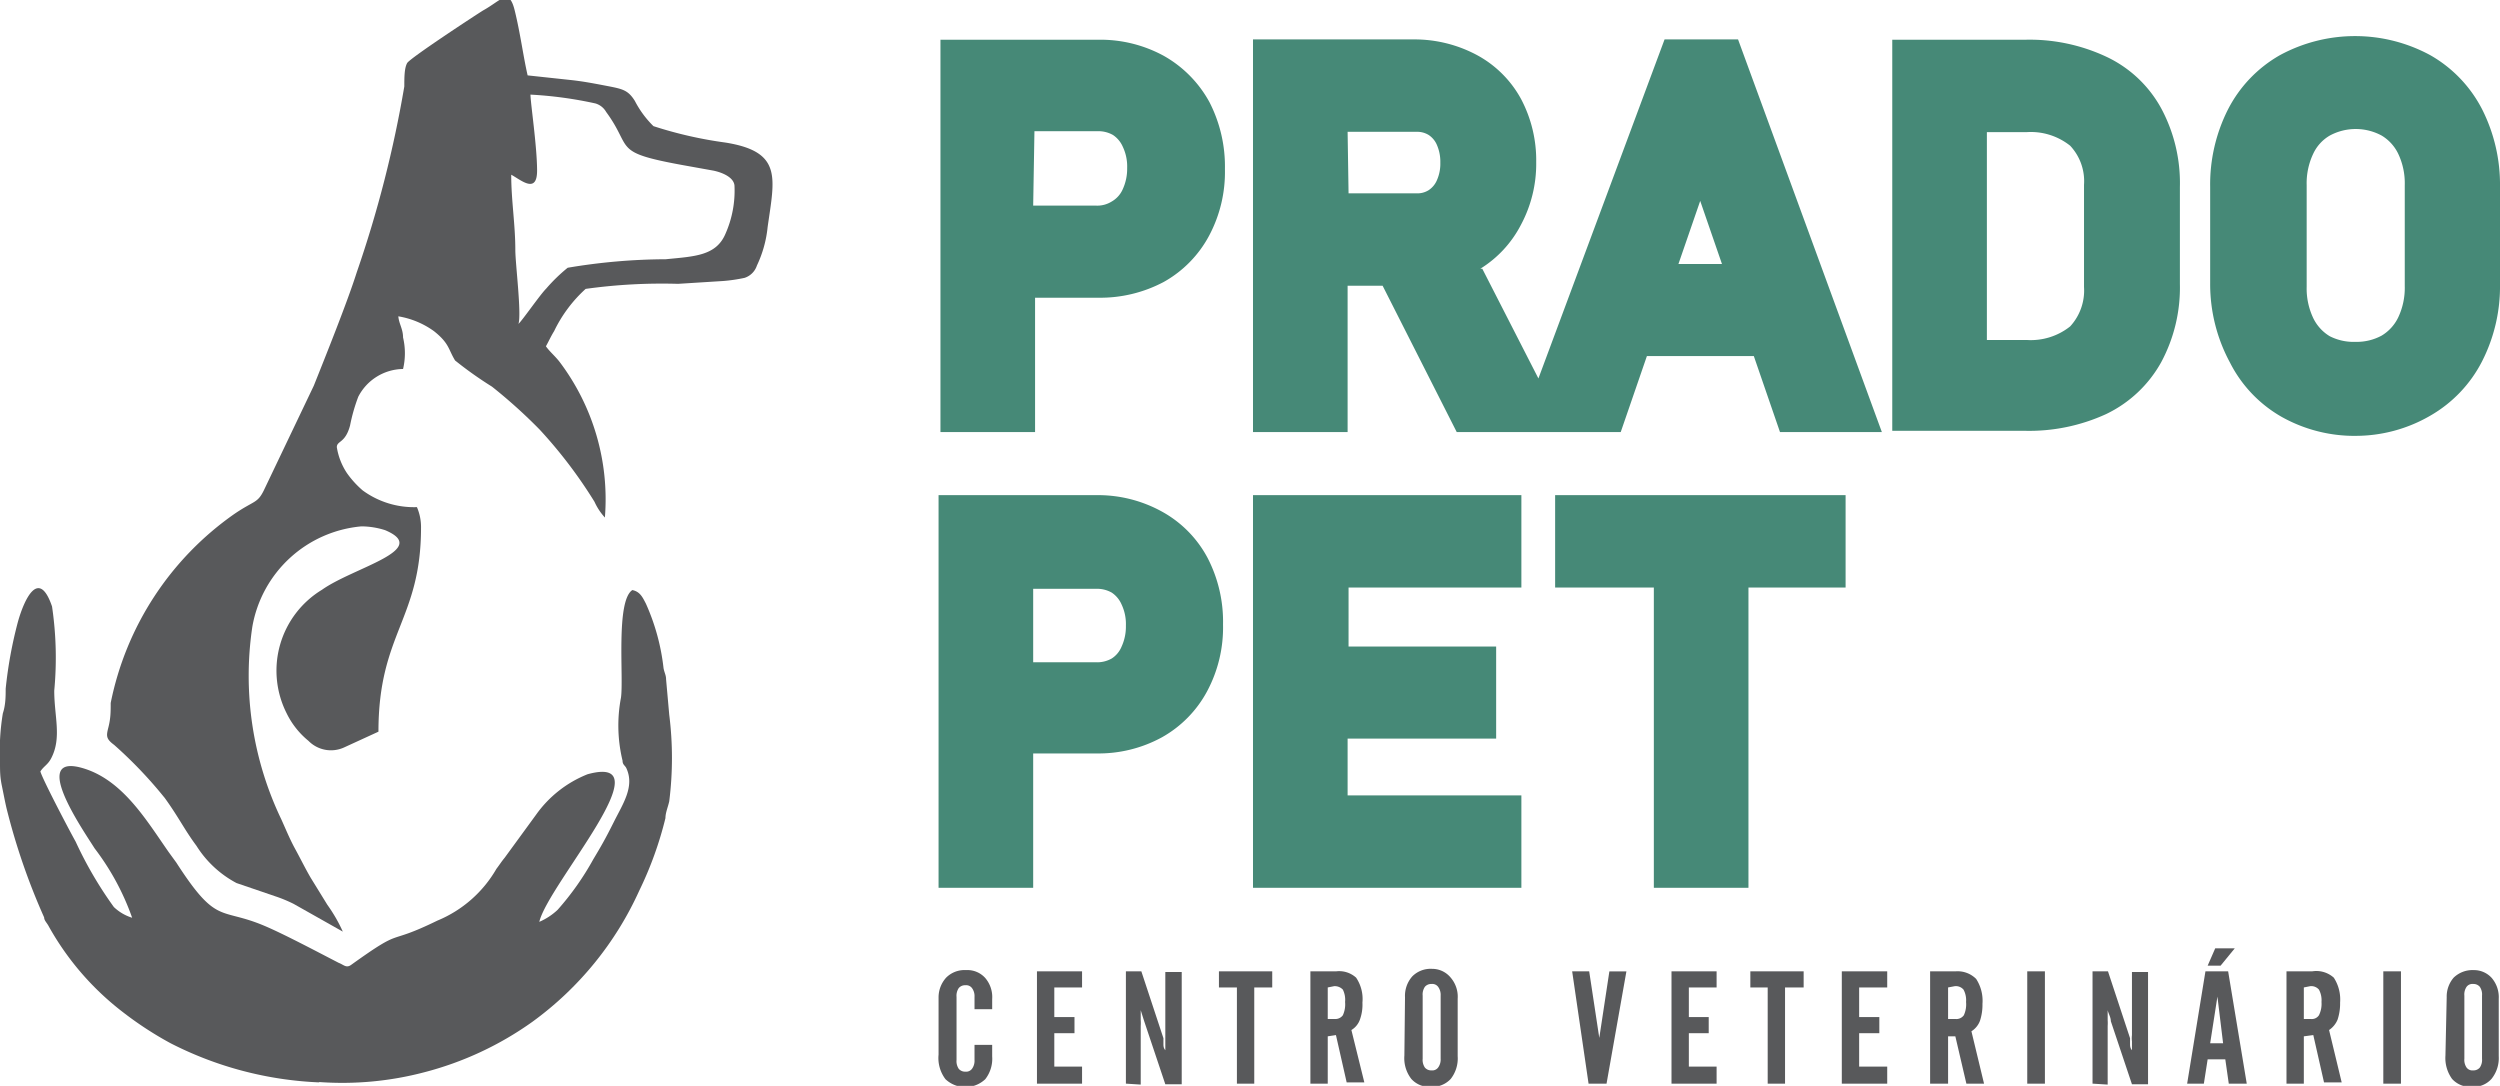
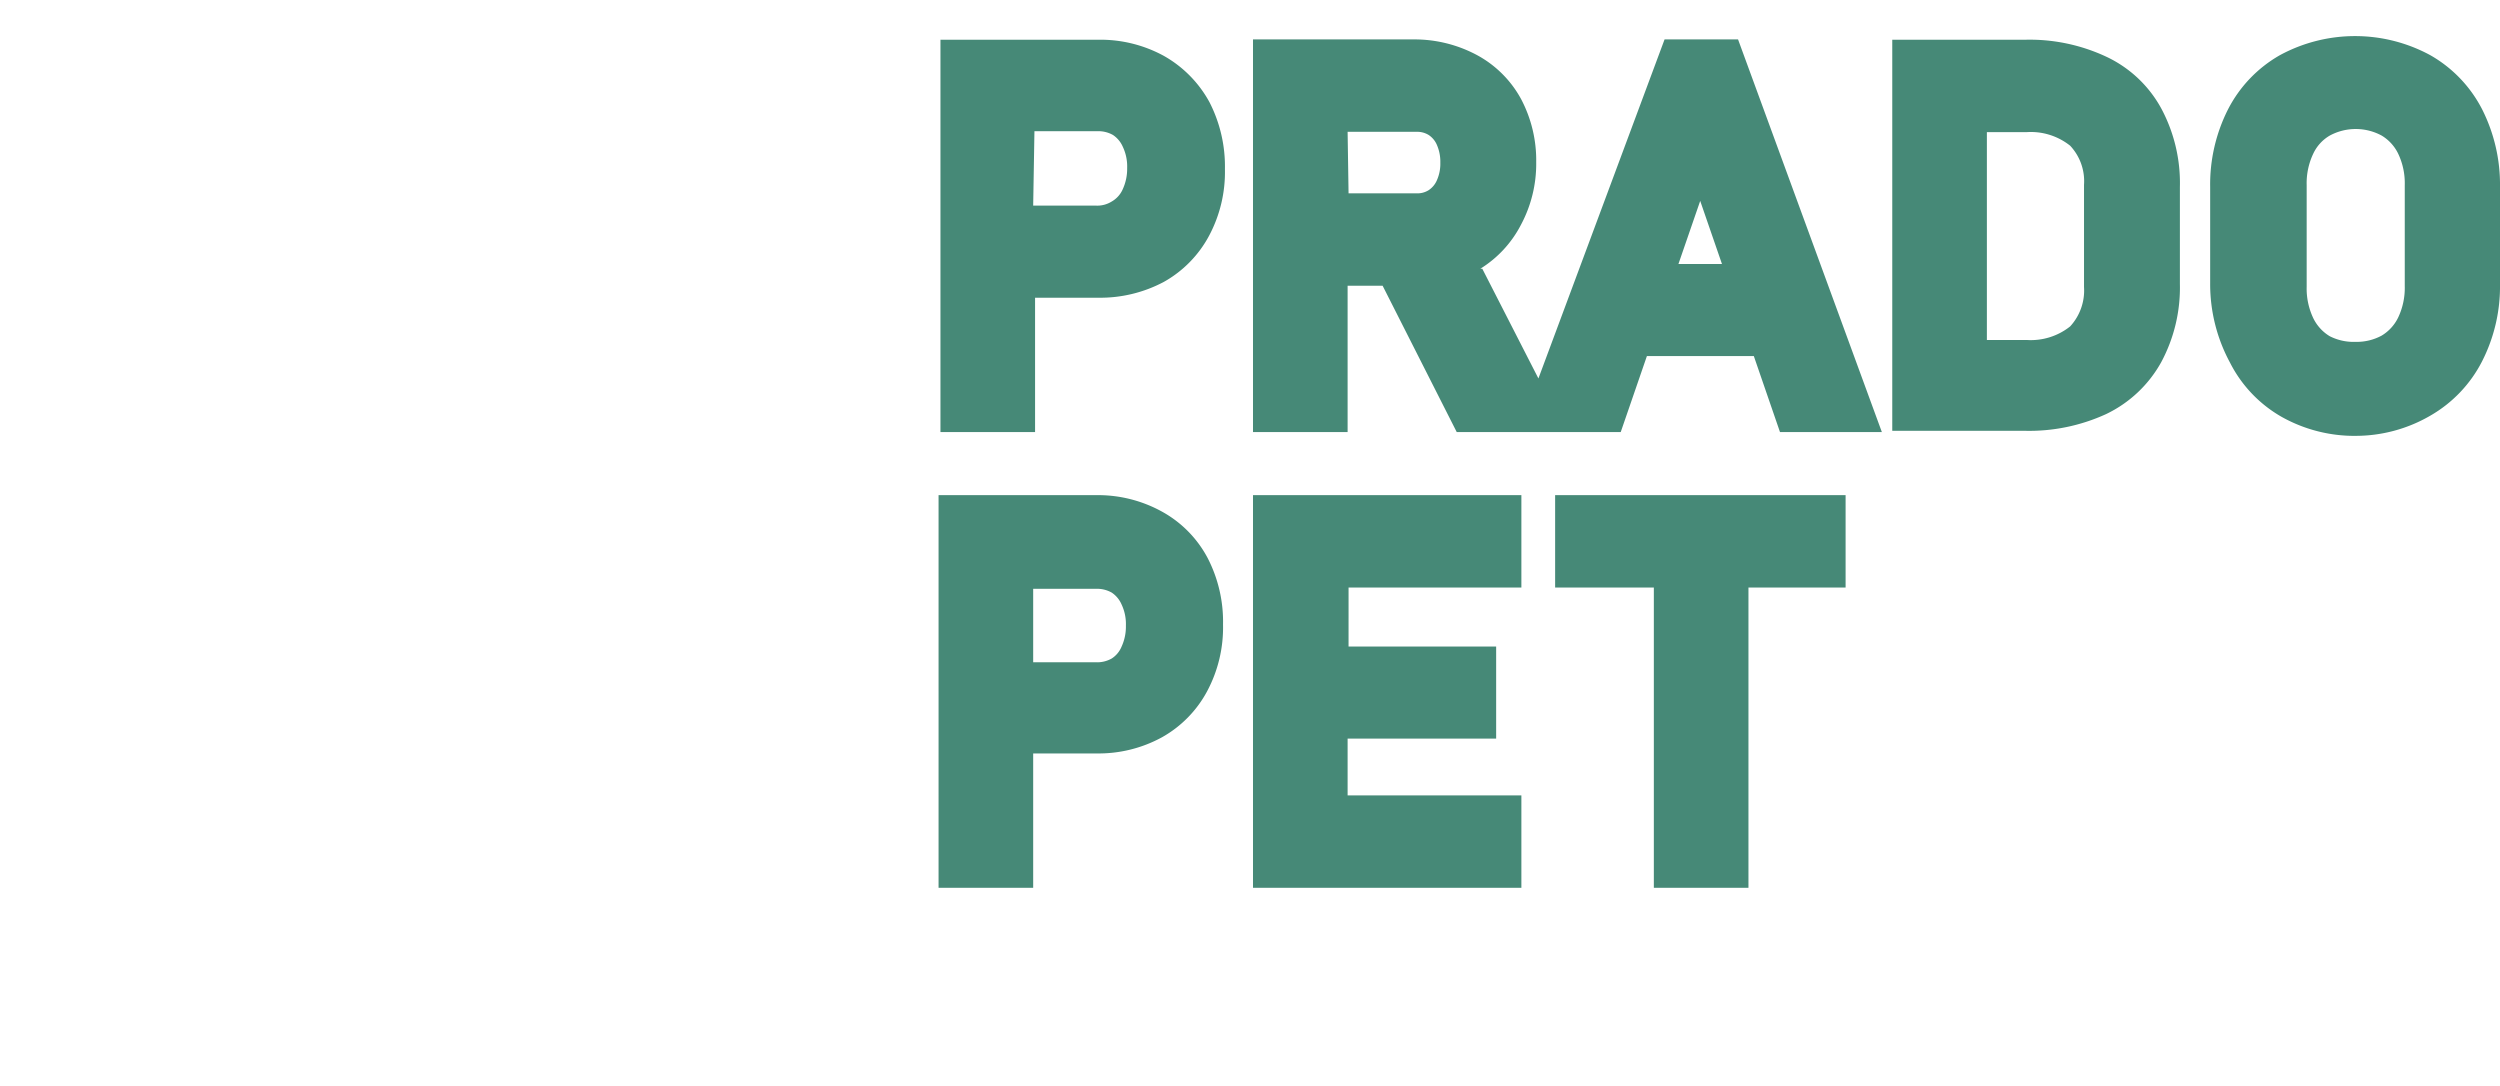
<svg xmlns="http://www.w3.org/2000/svg" viewBox="0 0 79.27 34.43">
  <defs>
    <style>.cls-1,.cls-3{fill:#58595b;}.cls-1,.cls-2{fill-rule:evenodd;}.cls-2{fill:#468977;}</style>
  </defs>
  <g id="Camada_2" data-name="Camada 2">
    <g id="Camada_1-2" data-name="Camada 1">
-       <path class="cls-1" d="M10.87,29.54a4.9,4.9,0,0,0-.49-.85l-.53-.86c-.18-.31-.32-.6-.49-.91s-.3-.63-.44-.94A10.53,10.53,0,0,1,8,19.88a3.86,3.86,0,0,1,3.46-3.19,2.51,2.51,0,0,1,.75.12c1.47.62-1,1.18-2,1.89a3,3,0,0,0-1.12,3.92,2.59,2.59,0,0,0,.69.87,1,1,0,0,0,1.13.21L12,23.2c0-3.12,1.35-3.55,1.35-6.47a1.6,1.6,0,0,0-.13-.65,2.75,2.75,0,0,1-1.72-.53A3,3,0,0,1,11,15a2.07,2.07,0,0,1-.32-.82c0-.21.27-.12.42-.69a5.58,5.58,0,0,1,.26-.91,1.62,1.62,0,0,1,1.42-.88,2.17,2.17,0,0,0,0-1c0-.27-.13-.43-.15-.67a2.68,2.68,0,0,1,1.13.47c.49.39.45.57.67.93a12.09,12.09,0,0,0,1.17.83,16.4,16.4,0,0,1,1.51,1.36,14.86,14.86,0,0,1,1.74,2.29,1.89,1.89,0,0,0,.33.5,7.23,7.23,0,0,0-1.44-4.94c-.14-.18-.32-.33-.43-.49.09-.16.16-.32.26-.48a4.35,4.35,0,0,1,1-1.34A17.5,17.5,0,0,1,21.5,9l1.43-.09a5.06,5.06,0,0,0,.68-.1A.61.61,0,0,0,24,8.42a3.7,3.7,0,0,0,.34-1.22c.22-1.56.48-2.39-1.34-2.68A13,13,0,0,1,20.72,4a3.13,3.13,0,0,1-.59-.8c-.22-.35-.39-.38-.91-.48s-.8-.15-1.19-.19l-1.3-.14c-.14-.61-.23-1.33-.41-2.06s-.42-.32-1,0C15.14.44,13,1.84,12.91,2s-.09.47-.09.74a36.9,36.9,0,0,1-1.51,5.9c-.29.92-1,2.69-1.36,3.59L8.36,15.56c-.2.4-.3.31-.92.73a9.62,9.62,0,0,0-3.93,6c0,.27,0,.48-.07.76s-.09.37.18.57a13.76,13.76,0,0,1,1.61,1.69c.44.61.62,1,1,1.51A3.35,3.35,0,0,0,7.5,28l1.23.42a4.39,4.39,0,0,1,.58.24ZM16.34,7.93c0-.82-.13-1.57-.13-2.39.3.16.82.63.82-.13S16.82,3.25,16.82,3a12.62,12.62,0,0,1,2.06.28.58.58,0,0,1,.34.27c.86,1.17.17,1.27,2.4,1.68l1,.18c.29.06.67.22.67.5A3.37,3.37,0,0,1,23,7.42c-.3.7-1,.71-1.89.8A19,19,0,0,0,18,8.49a5.28,5.28,0,0,0-.68.66c-.2.2-.75,1-.88,1.12C16.54,9.94,16.34,8.35,16.34,7.93Z" />
-       <path class="cls-1" d="M10.13,34.31A10.2,10.2,0,0,0,13.45,34a10.37,10.37,0,0,0,3.43-1.6,10.47,10.47,0,0,0,3.39-4.16,11.48,11.48,0,0,0,.83-2.3c0-.17.08-.35.12-.53a11,11,0,0,0,0-2.75l-.1-1.12c0-.13-.05-.2-.08-.35a6.82,6.82,0,0,0-.56-2.05c-.1-.19-.18-.38-.43-.43-.53.35-.27,2.78-.36,3.41a4.73,4.73,0,0,0,.05,2c0,.14.09.15.13.26.25.57-.12,1.11-.4,1.67s-.42.8-.66,1.2a8.84,8.84,0,0,1-1.13,1.6,2,2,0,0,1-.58.38c.28-1.19,4.05-5.37,1.53-4.68A3.66,3.66,0,0,0,17,25.83L16,27.2c-.1.12-.16.22-.26.35a3.86,3.86,0,0,1-1.87,1.64c-1.7.83-1,.16-2.73,1.4-.16.12-.24,0-.4-.06-.66-.34-1.75-.92-2.37-1.18-1.4-.59-1.49,0-2.78-2l-.24-.33c-.7-1-1.44-2.26-2.68-2.65-1.79-.56,0,2,.33,2.53a8,8,0,0,1,1.19,2.2,1.46,1.46,0,0,1-.58-.34A12.4,12.4,0,0,1,2.4,26.69c-.25-.45-1.06-2-1.12-2.23.12-.18.24-.21.35-.43.33-.65.09-1.31.09-2.13a11.11,11.11,0,0,0-.07-2.67C1.23,18,.77,19,.57,19.71a13.56,13.56,0,0,0-.39,2.13c0,.23,0,.51-.09.78A7.38,7.38,0,0,0,0,24.16c0,.3,0,.47.06.76s.1.51.15.72a20.67,20.67,0,0,0,1.19,3.45c0,.1.09.17.15.29a8.87,8.87,0,0,0,2.33,2.7,11.12,11.12,0,0,0,1.53,1,11.37,11.37,0,0,0,4.7,1.24" />
      <path class="cls-2" d="M32.76,23.89v4.26h-3V15.7h5a4.2,4.2,0,0,1,2.08.52,3.6,3.6,0,0,1,1.45,1.47,4.4,4.4,0,0,1,.49,2.11,4.29,4.29,0,0,1-.5,2.11,3.64,3.64,0,0,1-1.44,1.47,4.19,4.19,0,0,1-2.08.51Zm10-5.26V20.5h4.68v2.92H42.73v1.8h5.51v2.93H39.73V15.7h8.51v2.93Zm12.68,0v9.52h-3V18.63H49.31V15.7h9.21v2.93ZM32.76,21h2a.94.94,0,0,0,.49-.12.81.81,0,0,0,.31-.37,1.52,1.52,0,0,0,.14-.67,1.46,1.46,0,0,0-.14-.68.86.86,0,0,0-.31-.37.94.94,0,0,0-.49-.12h-2Z" />
      <path class="cls-2" d="M32.76,6.52h2a.86.86,0,0,0,.49-.13A.83.83,0,0,0,35.6,6a1.55,1.55,0,0,0,.14-.67,1.46,1.46,0,0,0-.14-.68.86.86,0,0,0-.31-.37.94.94,0,0,0-.49-.12h-2Zm10-.39h2.15a.67.67,0,0,0,.39-.1.71.71,0,0,0,.25-.29,1.29,1.29,0,0,0,.12-.58,1.33,1.33,0,0,0-.12-.59.71.71,0,0,0-.25-.29.69.69,0,0,0-.39-.1H42.73ZM54.6,8.37l-.69-2-.69,2ZM63,10.78h1.26a2,2,0,0,0,1.38-.43,1.68,1.68,0,0,0,.44-1.25V5.86a1.64,1.64,0,0,0-.44-1.24,2,2,0,0,0-1.38-.43H63Zm11.7.06a1.66,1.66,0,0,0,.82-.2,1.36,1.36,0,0,0,.52-.57,2.19,2.19,0,0,0,.21-1V5.87a2.18,2.18,0,0,0-.21-1,1.36,1.36,0,0,0-.52-.57,1.73,1.73,0,0,0-1.65,0,1.3,1.3,0,0,0-.52.57,2.18,2.18,0,0,0-.21,1V9.09a2.19,2.19,0,0,0,.21,1,1.36,1.36,0,0,0,.52.57A1.67,1.67,0,0,0,74.68,10.84ZM60,1.26h4.21a5.73,5.73,0,0,1,2.58.54,3.84,3.84,0,0,1,1.74,1.64,5,5,0,0,1,.59,2.49V9a5,5,0,0,1-.59,2.48,3.94,3.94,0,0,1-1.75,1.65,5.85,5.85,0,0,1-2.58.53H60Zm-13,7.26L48.78,12l4-10.75h2.33L59.67,13.7H56.44l-.83-2.41H52.22l-.83,2.41h-5.2L43.84,9.06H42.73V13.7h-3V1.25h5.09a4.19,4.19,0,0,1,2,.49,3.46,3.46,0,0,1,1.41,1.4,4.15,4.15,0,0,1,.48,2,4.1,4.1,0,0,1-.49,2A3.56,3.56,0,0,1,46.94,8.52Zm-14.18.92V13.7h-3V1.26h5a4.19,4.19,0,0,1,2.08.51,3.73,3.73,0,0,1,1.45,1.47,4.46,4.46,0,0,1,.49,2.12,4.29,4.29,0,0,1-.5,2.11,3.64,3.64,0,0,1-1.44,1.47,4.29,4.29,0,0,1-2.08.5Zm41.92,4.38a4.72,4.72,0,0,1-2.39-.6,4.12,4.12,0,0,1-1.64-1.72A5.23,5.23,0,0,1,70.08,9V5.93a5.27,5.27,0,0,1,.57-2.47,4.16,4.16,0,0,1,1.64-1.71,5,5,0,0,1,4.77,0A4.16,4.16,0,0,1,78.7,3.46a5.3,5.3,0,0,1,.57,2.47V9a5.23,5.23,0,0,1-.57,2.46,4.18,4.18,0,0,1-1.64,1.72A4.71,4.71,0,0,1,74.68,13.82Z" />
-       <path class="cls-3" d="M77.58,31.62A.92.92,0,0,1,77.8,31a.86.86,0,0,1,.64-.24A.76.76,0,0,1,79,31a.94.94,0,0,1,.23.67v1.82a1.05,1.05,0,0,1-.23.72.76.76,0,0,1-.62.25.77.77,0,0,1-.63-.25,1.13,1.13,0,0,1-.21-.74Zm1.12,1.95v-2a.43.43,0,0,0-.07-.28.26.26,0,0,0-.21-.09.23.23,0,0,0-.21.09.43.43,0,0,0-.07.28v2a.43.43,0,0,0,.07.28.23.23,0,0,0,.21.09.26.26,0,0,0,.21-.09A.43.43,0,0,0,78.7,33.57Zm-3.13.79V30.8h.56v3.56Zm-2.52-1.5v1.5H72.5V30.8h.81A.83.83,0,0,1,74,31a1.27,1.27,0,0,1,.2.79,1.62,1.62,0,0,1-.08.54.73.73,0,0,1-.27.33l.4,1.66h-.56l-.34-1.5Zm0-1.55v1h.22a.27.27,0,0,0,.26-.12.81.81,0,0,0,.08-.42.71.71,0,0,0-.08-.39.32.32,0,0,0-.28-.11Zm-2.64-.69H70l.24-.55h.62Zm-.33,2.46h.41l-.18-1.48h0Zm-.73,1.28.58-3.56h.72l.59,3.56h-.57l-.11-.77H70l-.12.77Zm-3,0V30.8h.49l.7,2.12s0,.1,0,.17,0,.14.06.21c0-.1,0-.2,0-.28a.83.83,0,0,1,0-.2v-2h.51v3.56h-.51l-.67-2,0,0c0-.13-.08-.25-.1-.35,0,.13,0,.23,0,.32a1.36,1.36,0,0,1,0,.18v1.86Zm-2.07,0V30.8h.56v3.56Zm-2.51-1.5v1.5H61.2V30.8H62a.83.83,0,0,1,.66.24,1.27,1.27,0,0,1,.2.79,1.62,1.62,0,0,1-.08.54.67.67,0,0,1-.27.33l.4,1.66h-.56L62,32.86Zm0-1.55v1H62a.29.29,0,0,0,.27-.12.83.83,0,0,0,.07-.42.71.71,0,0,0-.08-.39.32.32,0,0,0-.28-.11Zm-3.37,3.05V30.8h1.44v.51h-.89v.94h.64v.51h-.64v1.06h.89v.54Zm-2.9-3.05V30.8h1.69v.51H56.6v3.05h-.55V31.31ZM53,34.36V30.8h1.43v.51h-.88v.94h.63v.51h-.63v1.06h.88v.54ZM49.85,30.8h.54l.32,2.11a2.65,2.65,0,0,1,0,.38c0,.12,0,.24,0,.36v.06c0-.16,0-.3,0-.44s0-.26,0-.36l.32-2.11h.54l-.63,3.56h-.57Zm-5.3.82a.93.93,0,0,1,.23-.66.82.82,0,0,1,.63-.24A.76.76,0,0,1,46,31a.93.93,0,0,1,.22.67v1.82a1.05,1.05,0,0,1-.22.72.79.79,0,0,1-.63.25.76.76,0,0,1-.62-.25,1.07,1.07,0,0,1-.22-.74Zm1.13,1.95v-2a.43.43,0,0,0-.08-.28.23.23,0,0,0-.21-.09.26.26,0,0,0-.21.09.43.43,0,0,0-.07.28v2a.43.43,0,0,0,.07.28.26.26,0,0,0,.21.09.23.23,0,0,0,.21-.09A.43.43,0,0,0,45.68,33.57Zm-3.58-.71v1.5h-.55V30.8h.81A.8.8,0,0,1,43,31a1.21,1.21,0,0,1,.2.79,1.4,1.4,0,0,1-.08.54.63.63,0,0,1-.27.33l.41,1.66H42.7l-.34-1.5Zm0-1.55v1h.22a.29.29,0,0,0,.26-.12.83.83,0,0,0,.07-.42.73.73,0,0,0-.07-.39.35.35,0,0,0-.28-.11Zm-3.45,0V30.8h1.69v.51h-.57v3.05h-.55V31.31ZM35.7,34.36V30.8h.49l.7,2.12s0,.1,0,.17,0,.14.06.21c0-.1,0-.2,0-.28s0-.15,0-.2v-2h.52v3.56h-.52l-.67-2s0,0,0,0-.08-.25-.11-.35c0,.13,0,.23,0,.32a1.36,1.36,0,0,1,0,.18v1.86Zm-2.82,0V30.8h1.43v.51h-.88v.94h.64v.51h-.64v1.06h.88v.54Zm-3.12-.92V31.62A.93.93,0,0,1,30,31a.82.82,0,0,1,.63-.24.76.76,0,0,1,.61.25.93.93,0,0,1,.22.67V32h-.56v-.39a.43.43,0,0,0-.08-.28.23.23,0,0,0-.21-.09.26.26,0,0,0-.21.09.43.43,0,0,0-.07.28v2a.43.43,0,0,0,.07.28.26.26,0,0,0,.21.09.23.23,0,0,0,.21-.09.43.43,0,0,0,.08-.28v-.48h.56v.37a1.05,1.05,0,0,1-.22.72.92.92,0,0,1-1.26,0A1.11,1.11,0,0,1,29.76,33.44Z" />
    </g>
  </g>
</svg>